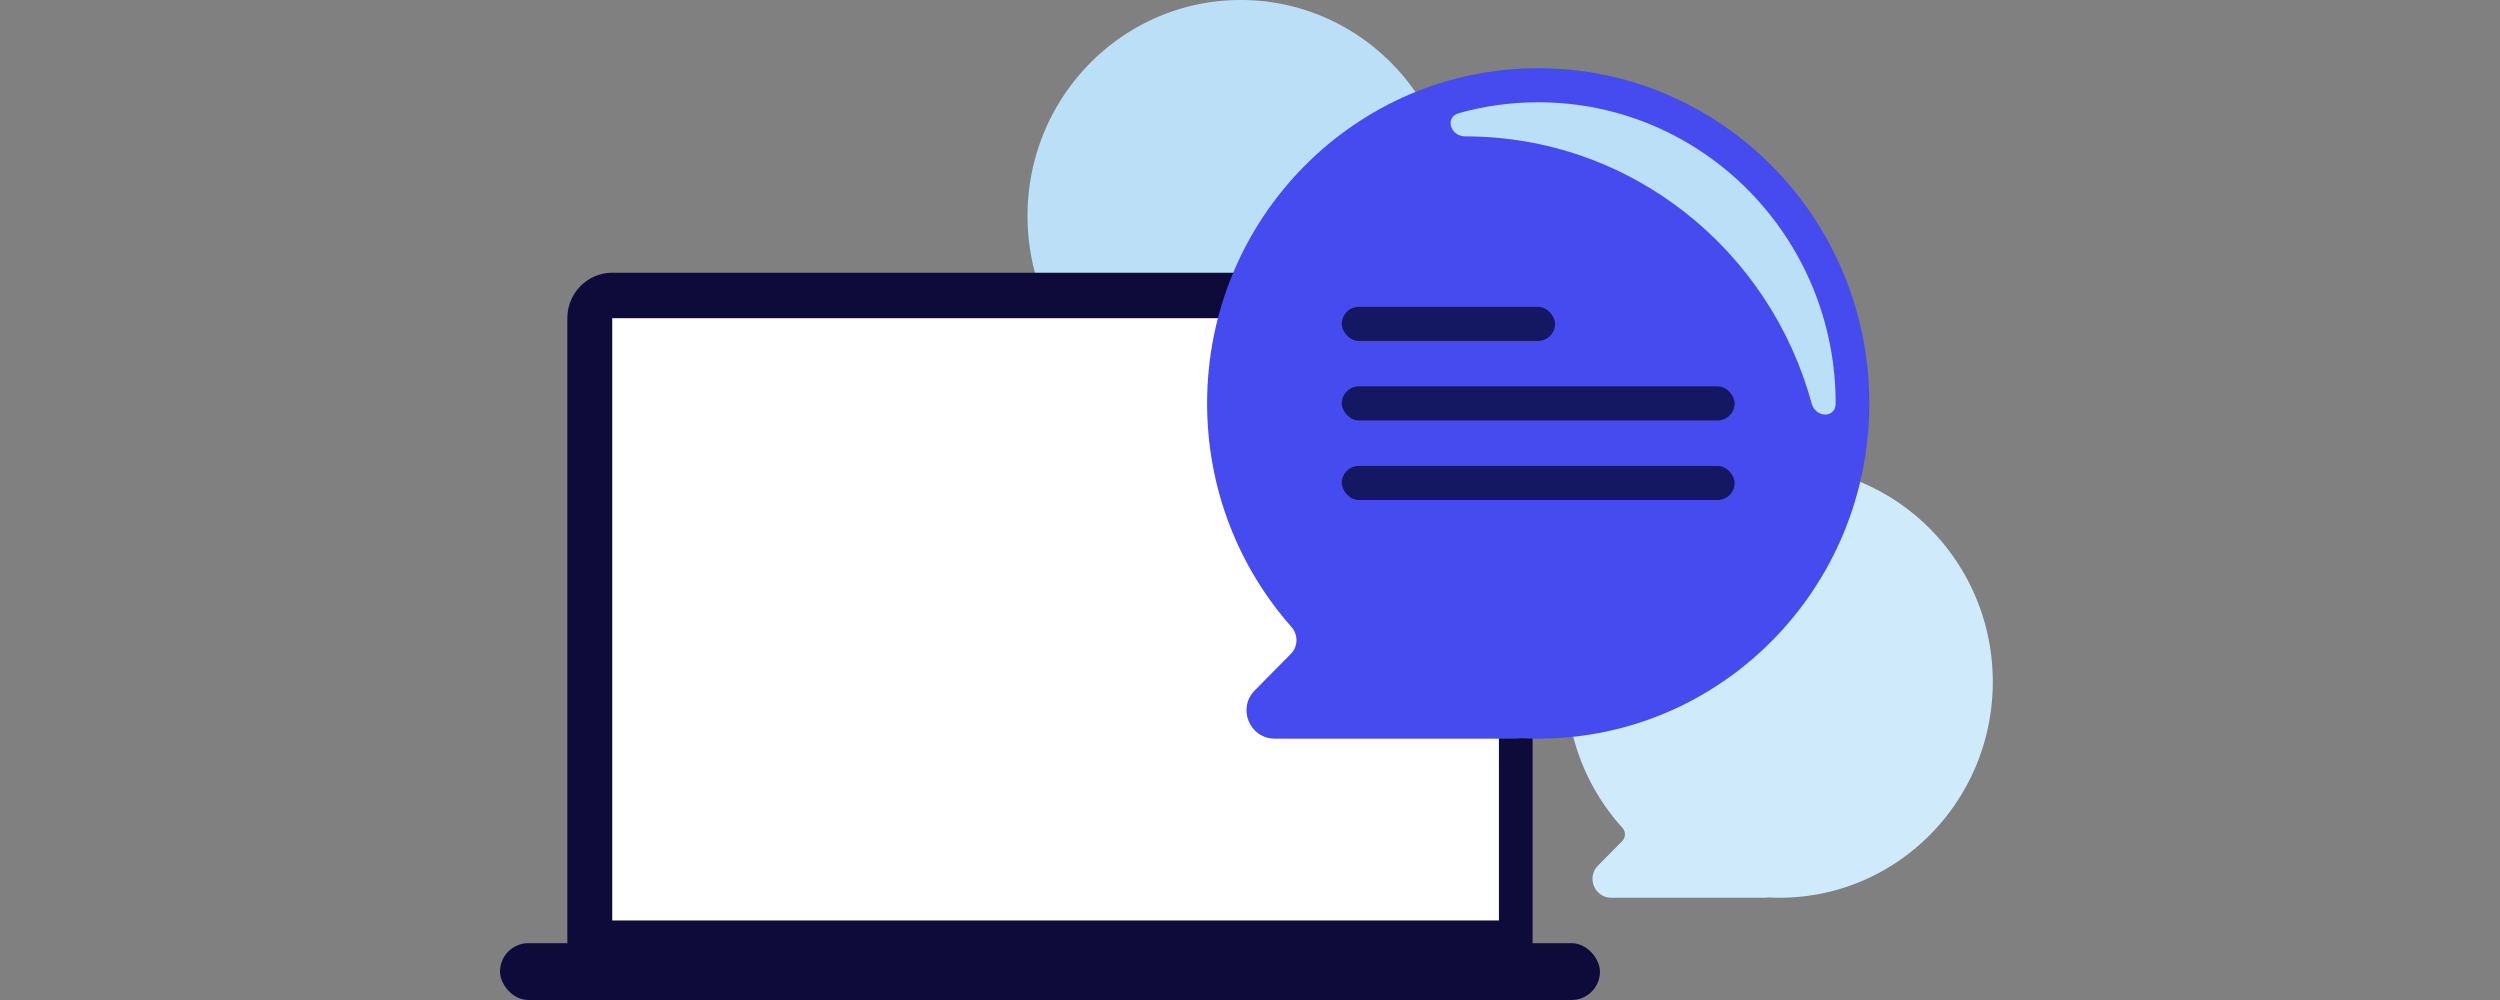
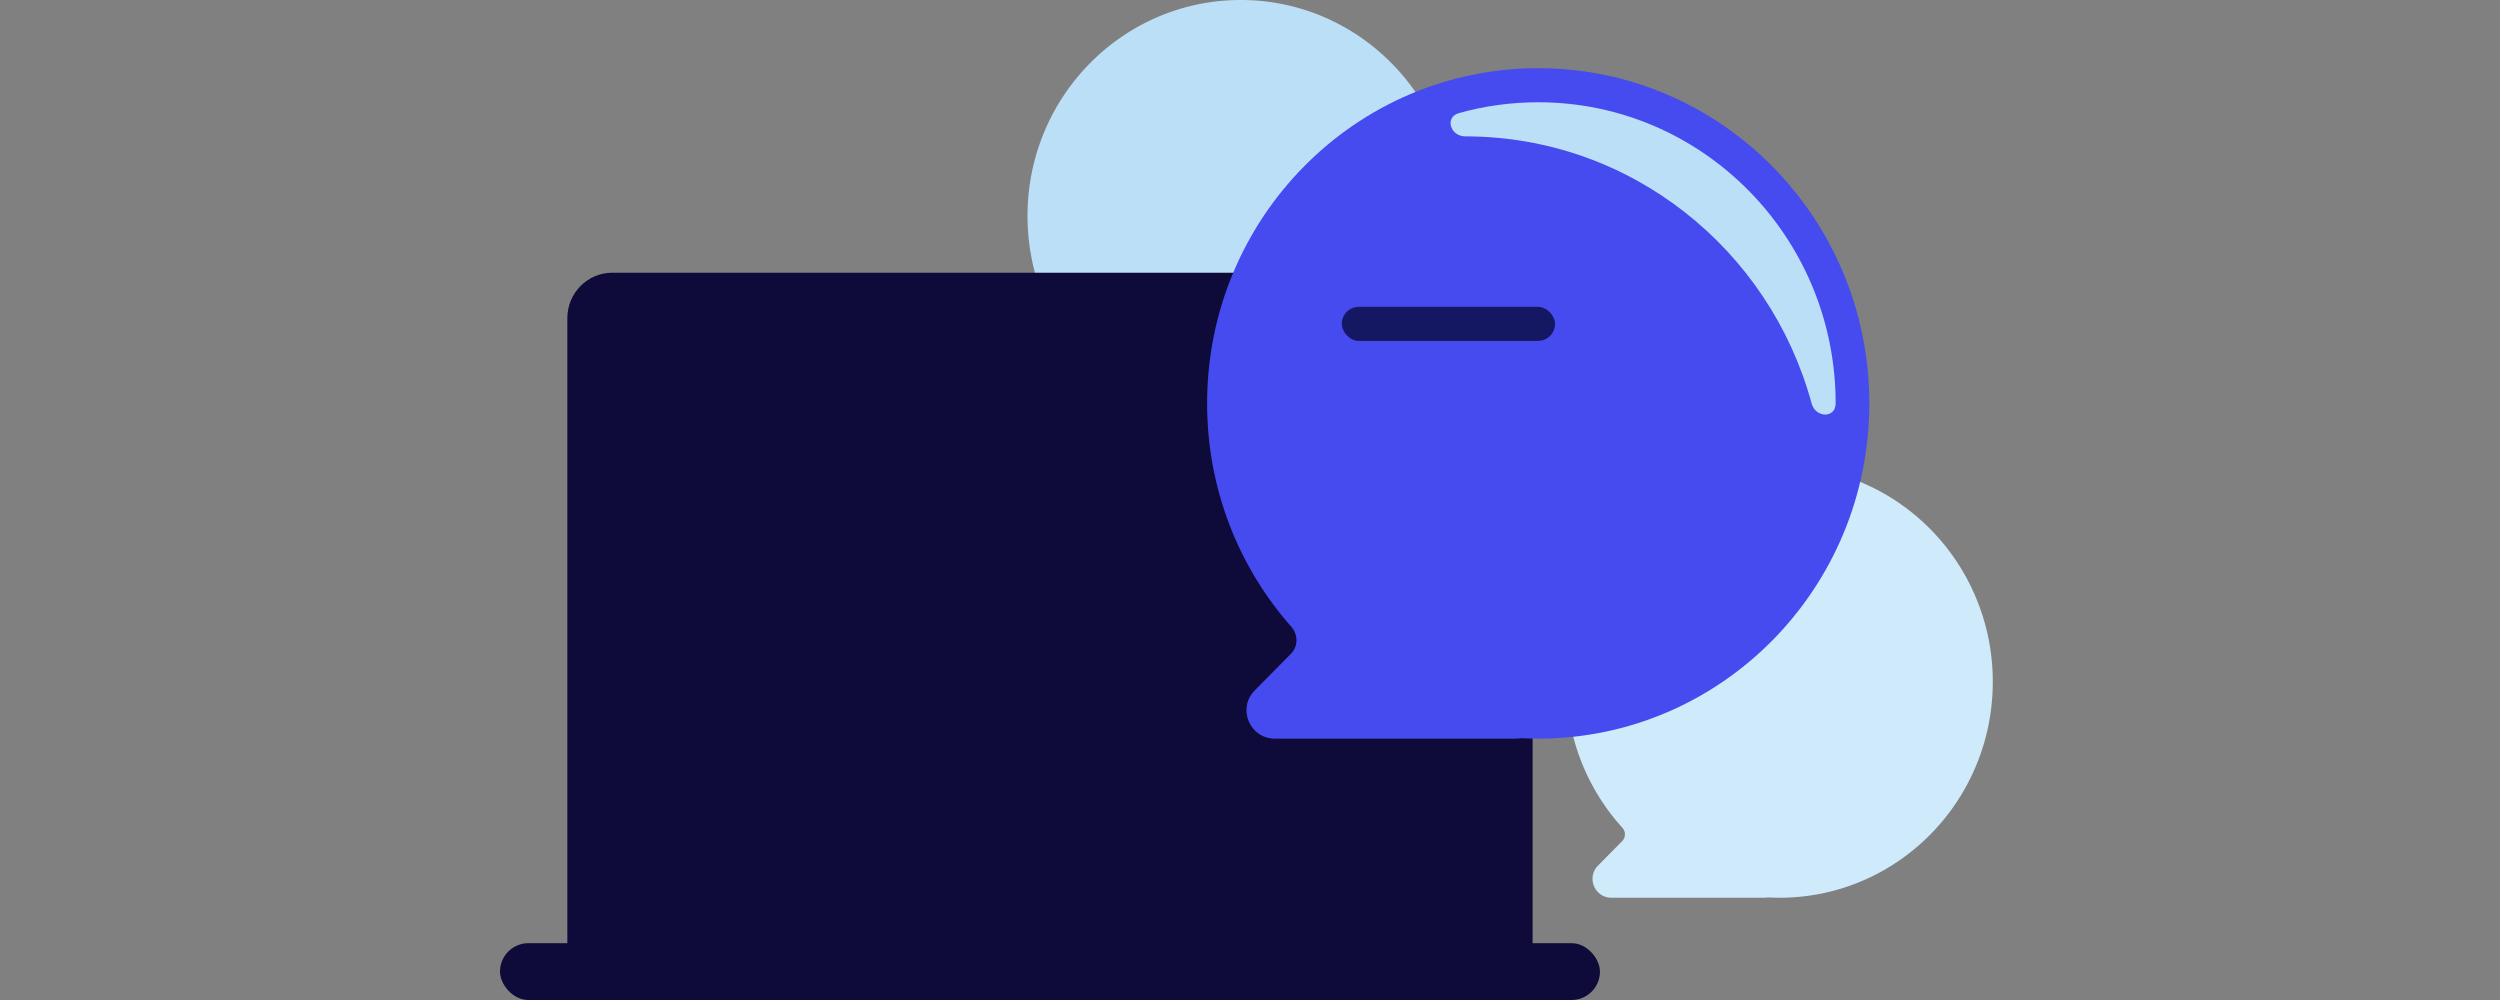
<svg xmlns="http://www.w3.org/2000/svg" width="240" height="96" fill="none">
  <rect width="100%" height="100%" fill="#808080" stroke="none" />
  <path fill="#BCDFF8" fill-rule="evenodd" d="M119.115 41.455c11.306 0 20.472-9.28 20.472-20.728C139.587 9.28 130.421 0 119.115 0S98.642 9.28 98.642 20.727c0 5.4 2.04 10.318 5.382 14.007a.937.937 0 0 1-.014 1.286l-2.323 2.351c-1.13 1.144-.319 3.084 1.288 3.084h14.676q.116 0 .227-.015.109-.015.217-.01.507.025 1.02.025" clip-rule="evenodd" />
  <path fill="#0E0A39" d="M54.465 30.546c0-2.41 1.93-4.364 4.31-4.364h84.045c2.38 0 4.31 1.954 4.31 4.364v61.09c0 2.41-1.93 4.364-4.31 4.364H58.775c-2.38 0-4.31-1.954-4.31-4.364z" />
-   <path fill="#fff" d="M58.775 30.545h71.419c7.568 0 13.703 6.212 13.703 13.874v43.945H58.775z" />
  <rect width="105.595" height="5.455" x="48" y="90.545" fill="#0E0A39" rx="2.727" />
  <path fill="#CFEAFA" fill-rule="evenodd" d="M170.835 86.182c11.307 0 20.472-9.28 20.472-20.728 0-11.447-9.165-20.727-20.472-20.727s-20.472 9.28-20.472 20.727c0 5.4 2.039 10.318 5.381 14.007a.936.936 0 0 1-.014 1.286l-2.322 2.352c-1.13 1.143-.32 3.083 1.288 3.083h14.675q.115 0 .228-.015.108-.015.217-.01.506.025 1.019.025" clip-rule="evenodd" />
  <path fill="#464BF0" fill-rule="evenodd" d="M147.668 70.909c17.555 0 31.787-14.408 31.787-32.182 0-17.773-14.232-32.182-31.787-32.182s-31.786 14.409-31.786 32.182c0 8.24 3.059 15.756 8.089 21.45.657.742.661 1.873-.036 2.578l-3.485 3.53c-1.695 1.715-.479 4.624 1.932 4.624h23.109q.143 0 .282-.014c.14-.015.282-.026.423-.02q.732.034 1.472.034" clip-rule="evenodd" />
  <path fill="#BCDFF8" fill-rule="evenodd" d="M173.914 38.732c.38 1.398 2.308 1.444 2.308-.005 0-15.966-12.784-28.909-28.554-28.909-2.637 0-5.19.362-7.614 1.04-1.386.387-.83 2.234.609 2.234 15.873 0 29.241 10.86 33.251 25.64" clip-rule="evenodd" />
  <rect width="20.472" height="3.273" x="128.812" y="29.455" fill="#141863" rx="1.636" />
-   <rect width="37.712" height="3.273" x="128.812" y="37.091" fill="#141863" rx="1.636" />
-   <rect width="37.712" height="3.273" x="128.812" y="44.727" fill="#141863" rx="1.636" />
</svg>